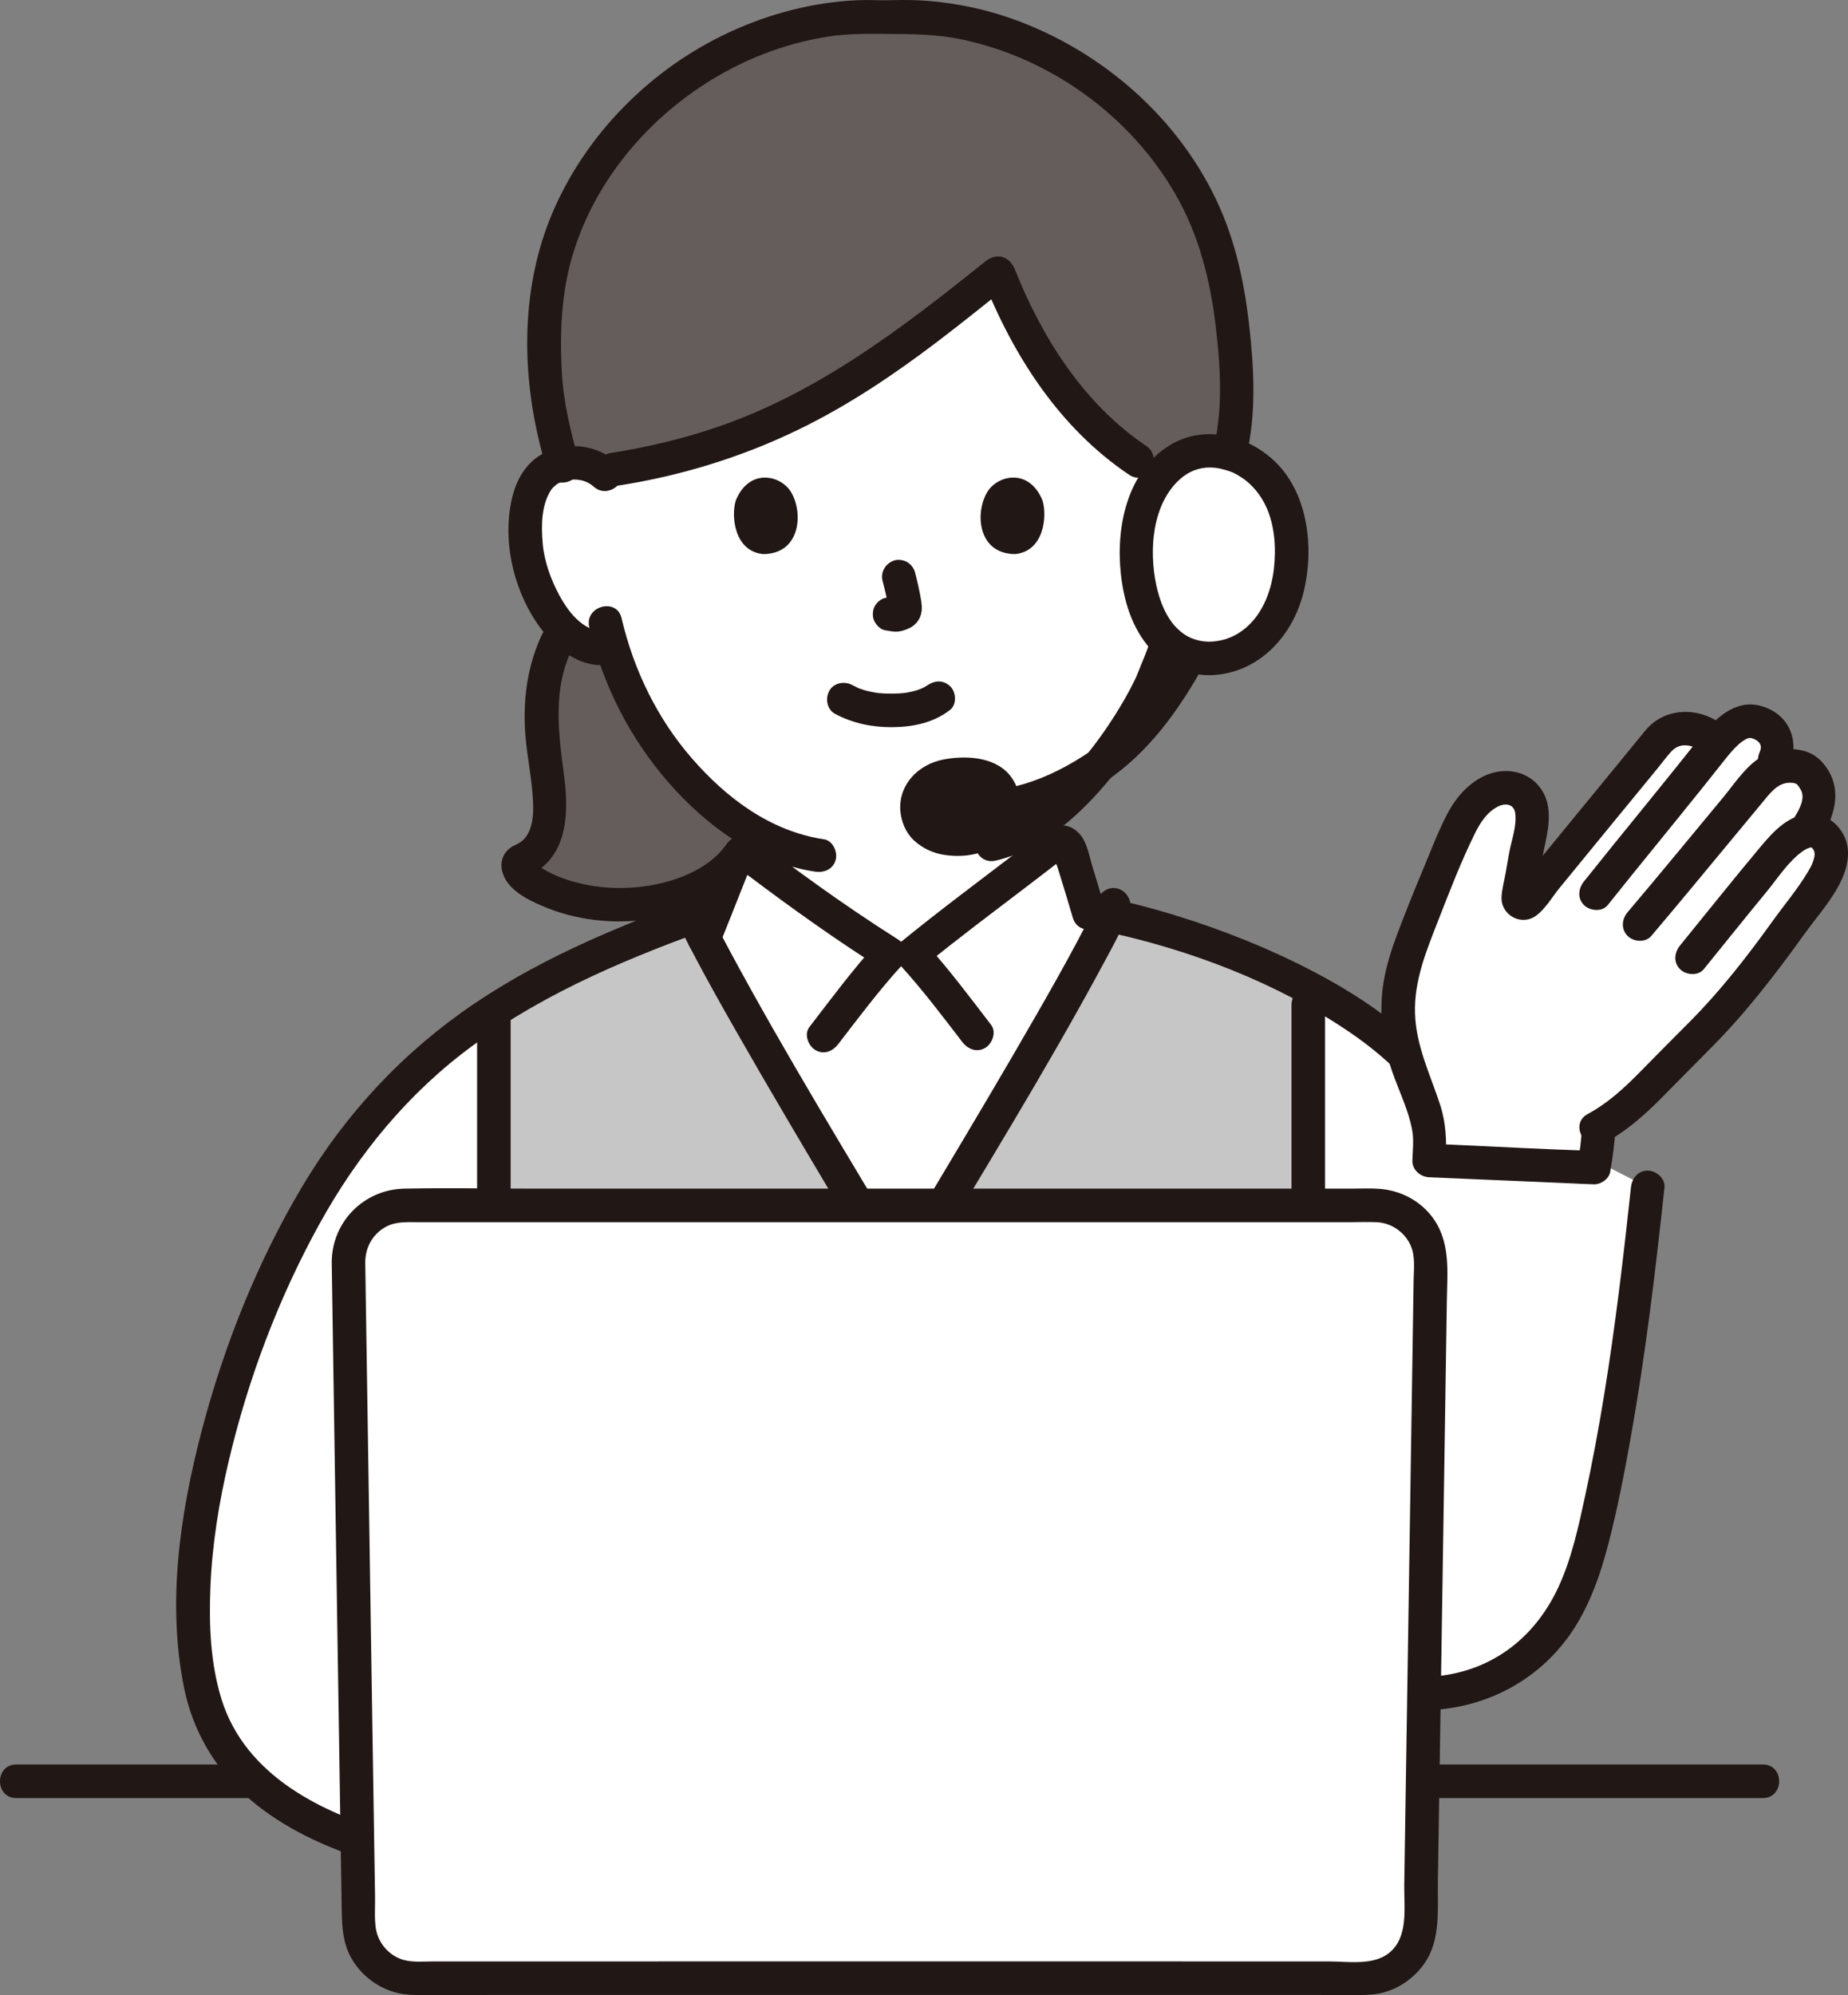
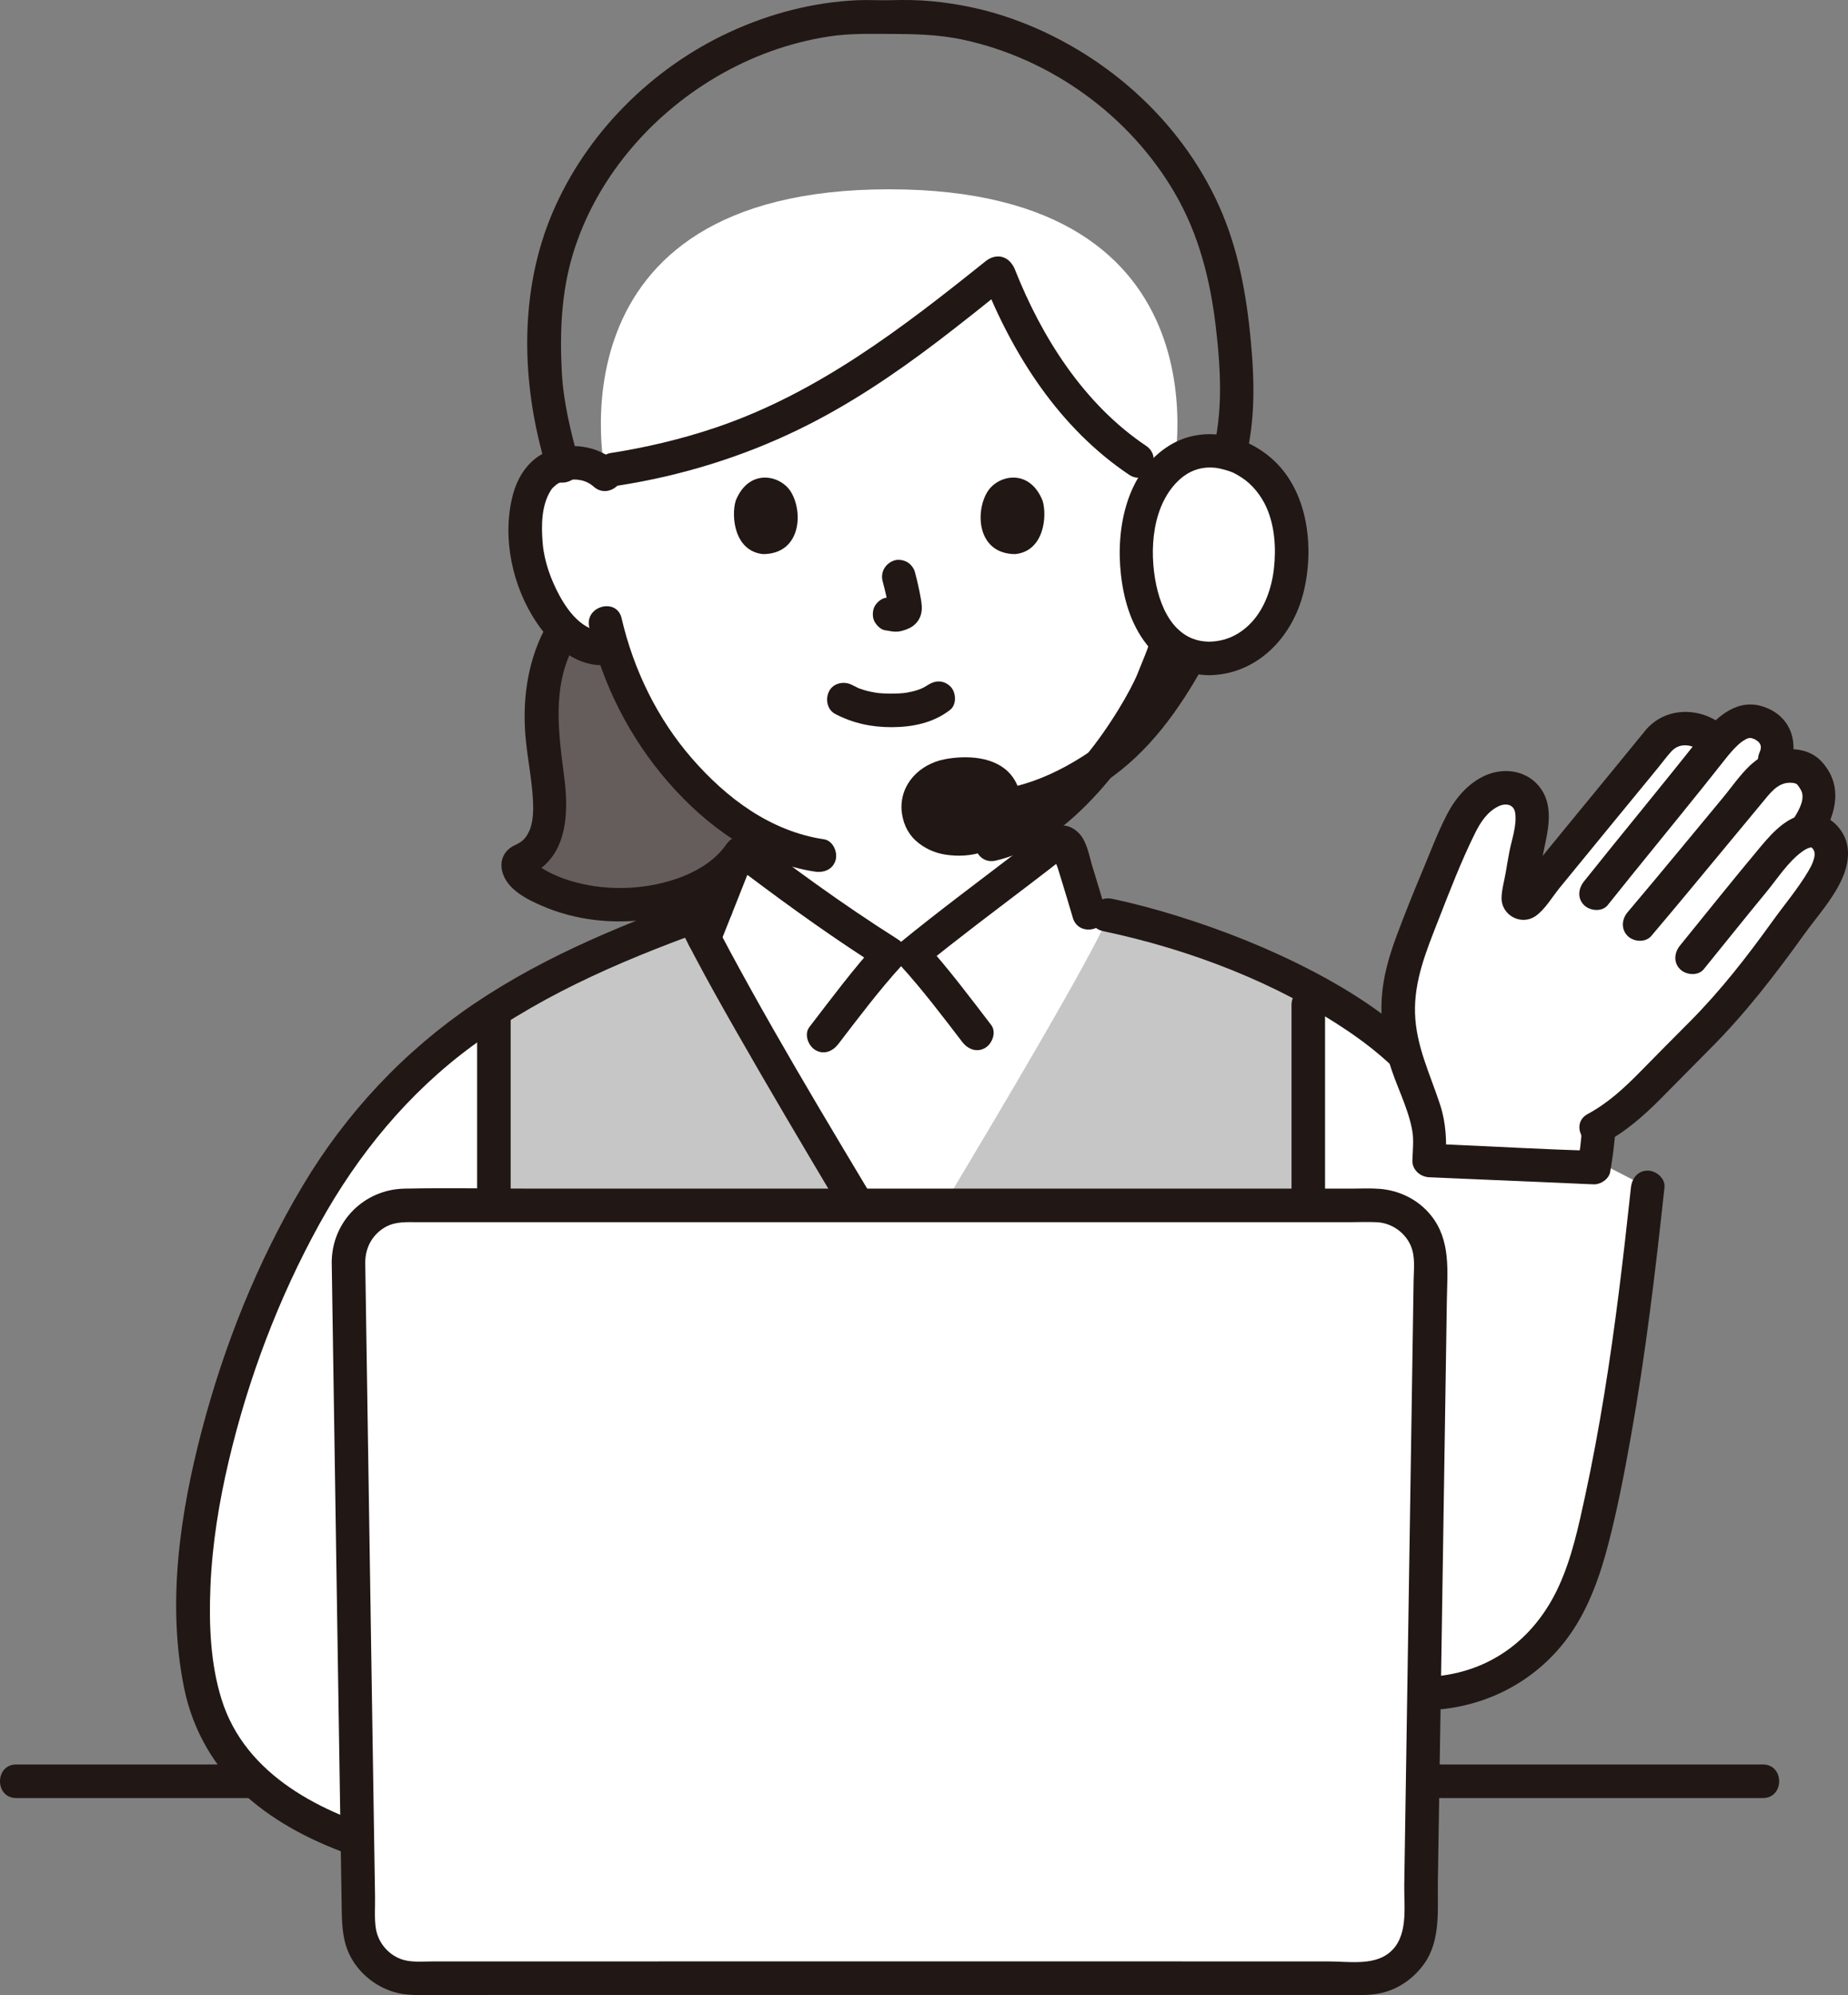
<svg xmlns="http://www.w3.org/2000/svg" id="b" width="264.491" height="285.451" viewBox="0 0 264.491 285.451">
  <rect x="0" y="0" width="264.491" height="285.451" fill="#808080" stroke="none" />
  <defs>
    <style>.d{fill:none;}.d,.e,.f,.g,.h{stroke-width:0px;}.e{fill:#211715;}.f{fill:#645d5c;}.g{fill:#fff;}.h{fill:#c6c6c6;}</style>
  </defs>
  <g id="c">
    <path class="e" d="M2.318,257.259c2.581,0,5.162,0,7.742,0,6.2,0,12.401,0,18.601,0,8.904,0,17.809,0,26.713,0,10.754,0,21.509,0,32.263,0,11.776,0,23.552,0,35.328,0,11.883,0,23.765,0,35.648,0,11.072,0,22.145,0,33.217,0,9.434,0,18.868,0,28.303,0,6.945,0,13.889,0,20.834,0,3.538,0,7.076,0,10.615,0,.245,0,.49,0,.735,0,3.089,0,3.094-4.8,0-4.8-2.585,0-5.17,0-7.755,0-6.204,0-12.407,0-18.611,0-8.907,0-17.814,0-26.721,0-10.756,0-21.512,0-32.268,0-11.777,0-23.554,0-35.33,0-11.882,0-23.765,0-35.647,0-11.071,0-22.142,0-33.213,0-9.432,0-18.864,0-28.296,0-6.941,0-13.883,0-20.824,0-3.534,0-7.068,0-10.602,0-.244,0-.488,0-.732,0-3.089,0-3.094,4.8,0,4.8h0Z" />
    <path class="g" d="M121.054,132.38c-5.625-3.824-10.338-7.371-13.705-9.903-.749-.563-1.812-.242-2.149.632-.511,1.327-1.703,4.329-2.732,6.909-23.936,8.458-42.261,17.676-55.506,38.316-11.756,18.32-23.035,51.317-18.137,73.312,2.946,13.23,14.727,19.607,26.919,22.991h118.286c0-20.724,0-52.647,0-52.647,1.841,9.67,6.352,19.187,14.188,25.144,10.154,7.719,25.484,6.92,33.63-3.428,3.782-4.805,5.502-10.883,6.85-16.847,3.488-15.43,5.437-31.257,7.126-46.971l-32.697-16.829c-11.731-12.998-36.119-20.825-47.35-22.666-1.18-4.019-1.954-6.412-2.703-8.885-.287-.948-1.432-1.316-2.206-.699-3.976,3.169-14.464,10.943-20.255,15.68h-3.3c-2.187-1.382-4.28-2.763-6.26-4.109Z" />
    <path class="h" d="M187.247,172.467c.002-9.022.004-20.298.01-31.127-9.922-5.28-21.016-8.793-28.515-10.384-3.248,7.214-15.222,27.337-23.702,41.511,19.838,0,38.988,0,52.207,0Z" />
    <path class="h" d="M90.424,172.467c-7.261,0-13.96,0-19.738,0,0-7.611,0-17.179-.005-27.844,8.412-5.42,17.935-9.573,28.619-13.469.26.578.455,1.011.455,1.011,3.879,8.063,15.011,26.871,23.015,40.302-11.225,0-22.322,0-32.347,0Z" />
    <path class="g" d="M167.86,67.923c1.334-1.282,3.13-1.763,4.668-1.709,3.346.118,4.77,1.928,5.382,2.99,1.829,3.172,1.752,9.016.524,12.633-.869,2.561-2.294,6.479-5.727,9.288-1.415,1.158-3.497,1.92-5.488,1.584l-.379-.064c-.65,1.897-1.462,3.583-1.737,4.416-1.161,3.152-6.743,12.949-14.231,19.038-.003,2.473-.003,4.71-.003,4.71-3.976,3.169-14.464,10.943-20.255,15.68h-3.3c-8.399-5.309-15.413-10.589-19.965-14.012,0,0,0-1.637-.003-3.696-3.881-2.302-7.487-5.53-10.715-9.395-4.692-5.615-7.448-11.646-9.026-16.742-2.081.48-4.307-.3-5.795-1.518-3.433-2.809-4.858-6.727-5.727-9.288-1.228-3.616-1.305-9.461.524-12.633.613-1.063,2.036-2.872,5.382-2.99,1.538-.054,3.334.427,4.668,1.709,0,0-9.126-40.841,40.601-40.841s40.601,40.841,40.601,40.841Z" />
    <path class="f" d="M77.527,101.138c.015-.34.034-.672.058-.998.038-.528.088-1.037.148-1.53.465-3.503,1.513-6.201,2.955-8.51.348.354.722.697,1.123,1.026,1.488,1.218,3.714,1.998,5.795,1.518,1.577,5.097,4.334,11.127,9.026,16.743,3.213,3.846,6.8,7.062,10.66,9.362-.061.349-.096.54-.096.54-.512,2.83-3.178,5.599-6.994,7.529-2.159,1.092-4.687,1.915-7.402,2.329-6.451.979-12.555-.458-16.519-2.89-.679-.411-1.39-.916-1.824-1.595-.15-.245-.276-.513-.284-.798-.008-.118.024-.576.166-.624,3.553-1.2,4.525-4.872,4.351-8.599-.182-3.743-1.129-7.573-1.192-11.316-.01-.76,0-1.488.031-2.186Z" />
    <path class="e" d="M77.792,90.339c-2.408,4.798-3.067,10.262-2.533,15.57.285,2.838.86,5.646,1.016,8.496.097,1.775.073,3.897-1.05,5.388-.404.537-.92.856-1.526,1.131-1.589.722-2.292,2.282-1.753,3.99.758,2.403,3.455,3.753,5.608,4.685,4.85,2.099,10.207,2.664,15.423,1.926,5.754-.814,11.748-3.417,15.145-8.315.739-1.066.196-2.665-.861-3.284-1.193-.698-2.543-.207-3.284.861-2.924,4.217-9.058,5.989-13.916,6.233-2.628.132-5.241-.113-7.78-.812-1.126-.31-2.236-.688-3.286-1.202-.464-.227-.918-.473-1.36-.738-.22-.132-.458-.252-.661-.408l-.305-.274c-.324-.394-.41-.106-.258.863l-1.434,1.103c6.189-2.281,6.503-8.808,5.768-14.443-.805-6.168-1.716-12.551,1.194-18.349,1.382-2.753-2.757-5.187-4.145-2.423h0Z" />
    <path class="e" d="M141.86,146.649c-3.084-4.019-6.136-8.107-9.549-11.857v3.394c4.745-3.873,9.656-7.542,14.525-11.255,1.08-.824,2.159-1.648,3.235-2.478.495-.382.989-.763,1.481-1.148.213-.166.53-.339.699-.549l.16-.127c-.545.427-1.057.359-1.535-.204-.135.233.404,1.418.492,1.703.187.606.375,1.211.562,1.817.55,1.785,1.089,3.573,1.615,5.365.868,2.958,5.502,1.699,4.629-1.276-.587-2.002-1.192-3.998-1.808-5.991-.477-1.544-.77-3.574-1.899-4.774-2.881-3.062-6.368.698-8.531,2.354-5.695,4.359-11.463,8.634-17.02,13.169-1.037.847-.802,2.514,0,3.394,3.138,3.448,5.962,7.19,8.798,10.886.788,1.027,2.065,1.574,3.284.861,1.01-.591,1.655-2.249.861-3.284h0Z" />
    <path class="e" d="M103.103,134.882c.816-2.061,1.643-4.118,2.461-6.177.486-1.223.971-2.445,1.451-3.67.08-.205.16-.41.24-.615.046-.119.093-.238.139-.358.099-.231.08-.217-.057.044-.131.32-.398.483-.803.49-.465-.125-.521-.083-.167.124.196.245.584.44.836.63,6.146,4.624,12.403,9.094,18.905,13.207l-.486-3.769c-3.499,3.844-6.621,8.047-9.785,12.166-.79,1.029-.158,2.687.861,3.284,1.237.724,2.491.17,3.284-.861,2.916-3.796,5.81-7.652,9.035-11.194,1.063-1.168.863-2.916-.486-3.769-4-2.531-7.917-5.189-11.765-7.947-1.648-1.182-3.284-2.381-4.911-3.592-1.271-.946-2.721-2.473-4.265-2.914-4.077-1.165-5.15,3.679-6.259,6.476-.948,2.391-1.908,4.778-2.856,7.17-.477,1.206.523,2.635,1.676,2.952,1.364.375,2.473-.466,2.952-1.676h0Z" />
    <path class="e" d="M73.086,190.517v-44.529c0-3.089-4.8-3.094-4.8,0v44.529c0,3.089,4.8,3.094,4.8,0h0Z" />
    <path class="e" d="M56.386,262.32c-10.261-2.867-21.26-8.239-24.673-19.172-1.609-5.152-1.817-10.748-1.597-16.103.25-6.093,1.231-12.128,2.632-18.057,2.781-11.767,7.122-23.269,12.967-33.86,5.489-9.944,12.733-18.778,21.929-25.516,10.688-7.831,23.05-12.891,35.462-17.285,1.221-.432,2.037-1.638,1.676-2.952-.325-1.183-1.725-2.111-2.952-1.676-11.763,4.164-23.535,8.87-33.926,15.882-10.071,6.796-18.381,15.668-24.601,26.102-6.452,10.824-11.233,22.819-14.427,34.993-3.118,11.883-5.019,24.8-2.497,36.976,1.223,5.907,4.297,11.249,8.794,15.273,4.522,4.046,10.029,6.758,15.731,8.721,1.388.478,2.792.905,4.206,1.3,2.98.833,4.252-3.797,1.276-4.629h0Z" />
-     <path class="f" d="M80.082,34.469c-.548,1.62-.997,3.275-1.34,4.957-1.188,5.749-1.041,15.561.044,20.152,0,0,1.085,4.679,1.775,7.143.407-.082.852-.135,1.338-.152,1.517-.053,3.29.421,4.606,1.686l1.459-1.109c25.056-3.863,39.745-16.019,54.902-28.159,1.582,4.133,4.731,9.969,6.352,12.686,2.35,3.941,8.055,10.517,13.603,14.188l4.864,2.242c1.346-1.418,3.235-1.946,4.842-1.889,1.183.042,2.126.295,2.877.652,2.827-8.247,1.177-20.942-.172-27.44-.161-.836-.367-1.672-.587-2.493-.191-.708-.402-1.411-.631-2.107-.596-1.814-1.319-3.587-2.156-5.314-5.045-10.472-14.3-19.052-25.226-23.584-6.16-2.567-12.848-3.857-19.638-3.476-20.695-1.148-40.52,13.107-46.913,32.017Z" />
    <path class="e" d="M82.875,66.082c-1.19-4.298-2.233-8.483-2.467-12.845-.304-5.681-.069-11.434,1.594-16.905,3.251-10.692,11.003-19.746,20.578-25.361,4.951-2.904,10.407-4.89,16.087-5.757,2.78-.424,5.528-.373,8.327-.362,3.658.015,7.16.045,10.759.811,12.607,2.682,23.941,10.855,30.415,22.01,3.416,5.887,5.052,12.37,5.841,19.08.761,6.466,1.166,13.513-1.018,19.754-.428,1.223.487,2.626,1.676,2.952,1.323.364,2.523-.448,2.952-1.676,2.105-6.015,1.989-12.791,1.399-19.056-.621-6.583-1.787-13.083-4.495-19.154-5.592-12.537-16.73-22.277-29.587-26.862-3.786-1.35-7.732-2.187-11.733-2.55-1.916-.174-3.825-.189-5.746-.134-1.597.046-3.194-.069-4.795.005-6.336.296-12.501,1.911-18.249,4.567-11.175,5.164-20.55,14.541-25.364,25.9-4.371,10.312-4.46,22.059-1.835,32.829.328,1.347.663,2.692,1.032,4.028.823,2.973,5.455,1.711,4.629-1.276h0Z" />
    <path class="e" d="M164.032,63.789c-8.867-5.951-14.908-15.464-18.781-25.246-.477-1.204-1.606-2.046-2.952-1.676-1.146.315-2.156,1.74-1.676,2.952,4.365,11.027,10.988,21.404,20.986,28.114,2.572,1.726,4.977-2.43,2.423-4.145h0Z" />
    <path class="e" d="M141.061,37.376c-11.921,9.551-24.054,18.898-38.712,23.831-4.893,1.647-9.925,2.826-15.024,3.624-1.282.201-1.992,1.804-1.676,2.952.376,1.367,1.667,1.877,2.952,1.676,8.928-1.398,17.573-4.059,25.706-8.007,7.065-3.429,13.596-7.815,19.838-12.558,3.484-2.648,6.895-5.389,10.31-8.125,1.012-.811.846-2.548,0-3.394-1-1-2.379-.813-3.394,0h0Z" />
    <path class="e" d="M189.645,190.517v-46.734c0-3.089-4.8-3.094-4.8,0v46.734c0,3.089,4.8,3.094,4.8,0h0Z" />
    <path class="e" d="M204.826,151.361c-4.713-5.175-10.712-9.138-16.879-12.368s-12.751-5.86-19.427-7.934c-3.086-.959-6.21-1.8-9.372-2.466-3.013-.635-4.302,3.99-1.276,4.629,12.365,2.608,24.841,7.346,35.315,14.478,3.002,2.044,5.797,4.369,8.245,7.057,2.085,2.289,5.471-1.113,3.394-3.394h0Z" />
    <path class="e" d="M233.426,169.888c-1.068,9.917-2.228,19.826-3.834,29.672-.793,4.865-1.692,9.714-2.736,14.533-.934,4.31-1.883,8.739-3.715,12.775-3.053,6.725-8.506,11.446-15.855,12.735-6.46,1.133-13.429-.837-18.446-5.022-6.993-5.835-10.791-14.446-12.496-23.228-.247-1.273-1.772-2.001-2.952-1.676-1.331.366-1.924,1.676-1.676,2.952,1.668,8.595,5.334,17.085,11.57,23.363,5.627,5.664,13.302,8.996,21.34,8.677s15.411-4.186,20.057-10.775c2.738-3.882,4.343-8.503,5.528-13.065,1.301-5.01,2.282-10.116,3.192-15.209,2.115-11.835,3.535-23.782,4.822-35.731.139-1.291-1.203-2.4-2.4-2.4-1.413,0-2.261,1.106-2.4,2.4h0Z" />
    <path class="e" d="M119.538,102.149c2.541,1.342,5.276,1.912,8.151,1.893,2.969-.019,5.918-.624,8.29-2.472.995-.775.875-2.591,0-3.394-1.055-.969-2.332-.827-3.394,0,.745-.58.236-.185.045-.062-.16.103-.325.198-.494.286-.222.116-.78.252-.103.072-.23.061-.454.174-.681.248-.623.2-1.261.332-1.906.435.357-.057.134-.019-.095.004-.187.019-.374.034-.562.046-.451.029-.903.041-1.355.038-.405-.002-.809-.016-1.213-.044-.185-.013-.371-.028-.556-.046-.086-.009-.765-.128-.182-.017-.6-.114-1.194-.22-1.781-.395-.25-.075-.493-.164-.739-.248-.583-.199.431.214-.096-.035-.305-.144-.606-.294-.905-.452-1.11-.586-2.66-.318-3.284.861-.586,1.109-.324,2.658.861,3.284h0Z" />
    <path class="e" d="M126.321,83.14c.348,1.328.682,2.676.882,4.035l-.086-.638c.024.186.034.37.015.557l.086-.638c-.013.087-.032.168-.061.25l.242-.573c-.026.058-.053.108-.088.161l.375-.486c-.041.05-.081.089-.132.13l.486-.375c-.102.065-.21.118-.32.169l.573-.242c-.176.073-.35.127-.539.157l.638-.086c-.17.02-.336.019-.506,0l.638.086c-.191-.027-.378-.073-.569-.099-.319-.1-.638-.114-.957-.043-.319.014-.617.109-.892.285-.498.291-.973.862-1.103,1.434-.14.614-.11,1.304.242,1.849.312.484.835,1.022,1.434,1.103.463.062.913.179,1.385.2.738.032,1.42-.197,2.078-.5.82-.378,1.463-1.133,1.681-2.016.185-.75.108-1.383-.019-2.134-.22-1.3-.52-2.589-.855-3.864-.152-.579-.588-1.133-1.103-1.434s-1.273-.429-1.849-.242c-1.25.404-2.018,1.651-1.676,2.952h0Z" />
    <path class="e" d="M105.302,71.624c-.674,2.19-.235,7.228,3.914,7.657,5.484-.033,5.775-6.124,3.929-8.987-1.511-2.345-5.955-3.32-7.844,1.331Z" />
    <path class="e" d="M149.215,71.624c.674,2.19.235,7.228-3.914,7.656-5.484-.033-5.776-6.124-3.93-8.988,1.511-2.345,5.955-3.32,7.844,1.331Z" />
    <path class="e" d="M165.358,88.613c-.392,2.905-1.693,5.562-2.749,8.266.166-.426.111-.254-.021.028-.082.175-.163.351-.247.525-.194.401-.396.797-.604,1.19-.509.962-1.054,1.905-1.622,2.833-2.927,4.784-6.486,9.301-10.841,12.867-2.389,1.957-5.079,3.494-8.052,4.185-3.008.698-1.735,5.328,1.276,4.629,6.206-1.441,11.388-5.93,15.46-10.633,3.419-3.949,6.6-8.401,8.776-13.173,1.353-2.969,2.816-6.199,3.254-9.44.173-1.283-.308-2.576-1.676-2.952-1.118-.307-2.778.383-2.952,1.676h0Z" />
    <path class="e" d="M84.334,89.728c1.905,8.187,5.782,15.836,11.303,22.178,5.434,6.243,12.656,11.553,21.013,12.805,1.28.192,2.58-.321,2.952-1.676.311-1.133-.387-2.759-1.676-2.952-7.639-1.144-13.929-5.865-18.895-11.571s-8.353-12.689-10.068-20.06c-.7-3.007-5.329-1.734-4.629,1.276h0Z" />
    <path class="e" d="M88.355,66.226c-2.81-2.521-6.838-3.109-10.273-1.512-2.537,1.18-4.043,3.594-4.716,6.236-1.543,6.06-.005,13.056,3.484,18.197,2.34,3.448,5.999,6.551,10.448,5.962,1.285-.17,2.4-.981,2.4-2.4,0-1.165-1.106-2.571-2.4-2.4-3.433.454-5.751-2.385-7.241-5.132-1.218-2.248-2.156-4.838-2.38-7.394-.222-2.535-.225-5.632,1.286-7.815.152-.212.154-.214.006-.007.074-.087.152-.171.233-.252.072-.064.557-.473.395-.358.445-.314.924-.5,1.453-.619,1.369-.308,2.849-.063,3.91.889,2.294,2.057,5.699-1.326,3.394-3.394h0Z" />
-     <path class="e" d="M169.557,69.62c1.018-.913,2.403-1.173,3.728-.927.601.112,1.134.304,1.635.657-.214-.151.266.233.313.274.11.108.215.22.316.337-.148-.208-.146-.206.006.007,1.508,2.18,1.512,5.282,1.286,7.815-.229,2.559-1.162,5.142-2.38,7.394-1.486,2.748-3.81,5.586-7.241,5.132-1.287-.17-2.4,1.225-2.4,2.4,0,1.438,1.109,2.229,2.4,2.4,7.332.97,11.793-7.03,13.626-12.932,1.642-5.286,1.641-13.545-3.503-16.972-3.431-2.286-8.197-1.655-11.18,1.021-2.304,2.067,1.099,5.452,3.394,3.394h0Z" />
    <path class="d" d="M145.709,121.361c0,1.241,0,2.098.135,4.051.087,1.116.173,2.319.587,3.406.548,1.424,1.299,2.665,2.492,3.637,1.434,1.155,2.896,1.963,4.474,2.675" />
    <path class="d" d="M100.86,135.631c2.04-.837,3.849-1.742,5.639-3.175,1.193-.972,1.944-2.213,2.492-3.637.414-1.087.5-2.29.587-3.406.144-1.953.135-2.81.144-4.051" />
-     <path class="e" d="M157.042,128.817c-.07.195-.148.387-.221.581-.207.556.227-.483-.048.111-.232.502-.459,1.006-.701,1.504-.633,1.305-1.305,2.591-1.988,3.871-1.857,3.482-3.804,6.917-5.768,10.34-4.641,8.088-9.412,16.1-14.196,24.104-2.198,3.678-4.404,7.352-6.597,11.033-1.585,2.66,2.563,5.077,4.145,2.423,8.824-14.809,17.944-29.485,26.126-44.664,1.4-2.598,2.886-5.238,3.878-8.027.434-1.221-.492-2.627-1.676-2.952-1.328-.365-2.516.451-2.952,1.676h0Z" />
    <path class="e" d="M130.273,180.362c-8.742-14.696-17.734-29.285-25.841-44.345-.808-1.501-1.604-3.008-2.356-4.538-.28-.569-.554-1.14-.813-1.719-.055-.123-.106-.249-.164-.371-.201-.424.199.507.049.117-.088-.23-.181-.457-.263-.689-.432-1.221-1.638-2.037-2.952-1.676-1.183.325-2.111,1.725-1.676,2.952.849,2.398,2.086,4.679,3.271,6.922,1.848,3.498,3.791,6.947,5.751,10.383,4.64,8.136,9.416,16.196,14.207,24.244,2.212,3.715,4.431,7.426,6.642,11.142,1.578,2.653,5.729.241,4.145-2.423h0Z" />
    <path class="g" d="M49.876,180.585c.309,20.541,1.141,74.312,1.464,94.589.07,4.37,3.629,7.867,7.999,7.865,26.143-.013,109.815-.013,135.957,0,4.37.002,7.93-3.495,7.999-7.865.324-20.277,1.155-74.049,1.464-94.59.067-4.466-3.529-8.116-7.995-8.116-26.788-.002-112.128,0-138.897,0-4.466,0-8.06,3.651-7.993,8.117Z" />
    <path class="e" d="M47.476,180.585c.27,17.918.547,35.835.825,53.753.146,9.436.293,18.871.441,28.307.056,3.586.113,7.172.17,10.758.038,2.384.178,4.645,1.382,6.779,1.308,2.319,3.549,4.068,6.092,4.833,1.765.531,3.624.424,5.443.423,1.389,0,2.779-.001,4.168-.002,3.406-.001,6.811-.002,10.217-.003,8.508-.002,17.016-.003,25.525-.004,19.091-.002,38.183-.001,57.274,0,8.07,0,16.141.002,24.211.004,3.077,0,6.154.002,9.23.003,1.608,0,3.242.091,4.831-.197,2.648-.48,4.981-2.078,6.535-4.25,2.427-3.391,1.909-7.845,1.972-11.801.064-4.042.127-8.084.19-12.126.154-9.867.308-19.735.46-29.602.151-9.79.302-19.581.452-29.371.061-3.978.122-7.956.182-11.934.065-4.291.605-8.679-2.274-12.264-1.798-2.239-4.492-3.572-7.34-3.794-1.352-.105-2.735-.03-4.091-.03-3.124,0-6.248,0-9.371,0-8.107,0-16.215,0-24.322,0-19.124,0-38.248,0-57.371,0-8.61,0-17.219,0-25.829,0-6.198,0-12.412-.127-18.609,0-5.778.119-10.355,4.728-10.393,10.517-.02,3.089,4.78,3.093,4.8,0,.014-2.117,1.053-4.002,2.922-5.041,1.445-.804,3.05-.675,4.644-.675,2.912,0,5.823,0,8.735,0,7.598,0,15.196,0,22.794,0,18.633,0,37.266,0,55.899,0,15.337,0,30.674,0,46.011,0,1.272,0,2.565-.065,3.835.008,2.062.118,3.937,1.427,4.777,3.316.696,1.565.453,3.362.427,5.03-.026,1.709-.052,3.417-.078,5.126-.133,8.713-.266,17.426-.401,26.139-.283,18.391-.568,36.783-.859,55.174-.052,3.269.672,7.554-2.245,9.818-2.27,1.762-5.803,1.159-8.515,1.158-7.02-.003-14.039-.004-21.059-.005-18.242-.003-36.484-.003-54.726-.003-16.147,0-32.295.002-48.442.007-1.389,0-2.779,0-4.168.002-1.482,0-3.068.178-4.479-.353-1.869-.703-3.261-2.423-3.561-4.401-.22-1.453-.086-3.041-.11-4.511-.13-8.208-.258-16.417-.386-24.625-.294-18.87-.586-37.74-.873-56.611-.049-3.184-.097-6.368-.145-9.552-.046-3.086-4.847-3.095-4.8,0Z" />
    <path class="e" d="M168.212,92.641c-3.149,5.686-6.863,11.289-12.342,14.979-2.872,1.934-6.006,3.569-9.332,4.557-3.54,1.051-7.096,1.426-10.773,1.564-3.079.115-3.094,4.916,0,4.8,4.081-.153,8.121-.57,12.049-1.735,3.706-1.1,7.278-2.882,10.479-5.04,6.186-4.172,10.493-10.253,14.064-16.701,1.498-2.705-2.646-5.128-4.145-2.423h0Z" />
    <path class="g" d="M173.041,94.21c-5.908,0-10.386-5.487-10.386-15.188s5.411-14.535,10.388-14.535c5.062,0,11.801,3.992,11.801,14.535,0,9.169-5.213,15.188-11.804,15.188Z" />
    <path class="e" d="M173.041,91.81c-1.751-.024-3.272-.611-4.585-1.923-1.545-1.544-2.469-3.835-2.959-6.129-1.08-5.06-.599-11.643,3.397-15.21,1.267-1.13,2.783-1.688,4.35-1.659.204.004.407.019.611.031.086.005.758.111.195.016.429.072.853.166,1.271.287,1.03.297,1.341.434,2.368,1.089,1.448.924,2.793,2.513,3.595,4.338,1.179,2.684,1.367,5.843,1.042,8.722-.311,2.749-1.304,5.625-3.19,7.658-1.681,1.811-3.747,2.747-6.094,2.778-3.086.041-3.095,4.842,0,4.8,6.91-.093,11.947-5.446,13.531-11.885s.645-14.668-4.688-19.227c-3.989-3.41-9.818-4.636-14.469-1.786-6.161,3.776-7.743,11.823-6.983,18.512.436,3.842,1.583,7.625,4.18,10.576,2.139,2.43,5.21,3.767,8.43,3.81,3.09.042,3.091-4.758,0-4.8Z" />
    <path class="e" d="M131.257,115.902c-.209-2.97,2.058-4.962,6.076-5.103,4.046-.142,6.096,1.471,6.218,3.804.123,2.353-1.752,5.2-5.8,5.466-3.655.24-6.326-1.502-6.494-4.167Z" />
-     <path class="e" d="M133.657,115.902c-.014-.238-.003-.472-.002-.71.003-.501-.135.578-.017.1.021-.086.035-.173.057-.258.032-.127.076-.249.114-.374.071-.234.165-.084-.094.217.129-.149.311-.483.394-.659-.212.445-.278.331-.13.184.094-.093.18-.192.277-.282.039-.036.17-.123.202-.177l-.27.208c.075-.055.151-.108.229-.158.203-.132.417-.239.63-.353.318-.171-.114.123-.157.06.006.009.384-.139.445-.159.264-.085.533-.155.804-.212.147-.031.369-.109.519-.094-.058-.006-.563.052-.093.017.723-.055,1.444-.083,2.168-.026.08.006.281,0,.367.035-.534-.212-.139-.018.052.019.263.051.524.114.78.193.096.03.19.067.287.096.497.152-.484-.262-.044-.019.212.117.419.263.633.37.256.128-.425-.428-.139-.105.052.059.122.11.178.167.023.023.222.269.24.265-.241.044-.302-.485-.168-.203.045.095.115.214.175.3.166.237-.213.029-.099-.257-.013.033.157.621.188.676-.204-.35-.041-.551-.036-.219.002.098.01.196.01.294,0,.079-.007.157-.007.235,0,.489-.142-.063.032-.162-.056.032-.121.533-.14.598-.024.08-.054.158-.079.238-.13.42.29-.532.016-.046-.097.172-.185.346-.293.512-.171.262-.322.212.058-.05-.058.04-.127.152-.179.209-.159.176-.334.33-.506.493-.37.351.464-.288.02-.017-.13.079-.253.167-.385.244-.113.066-.231.121-.345.185-.254.142-.343.004.056-.012-.245.01-.573.2-.813.261-.116.029-.232.056-.349.08l-.18.035c-.27.044-.244.042.077-.004-.211.137-.83.056-1.064.056-.279,0-.747.062-1.007-.055l.289.039c-.113-.018-.226-.038-.339-.06-.164-.033-.327-.071-.489-.115-.131-.036-.26-.075-.389-.118-.076-.025-.151-.051-.225-.08-.243-.096-.195-.076.143.061.002-.017-.652-.364-.715-.4-.307-.179-.042-.215.083.077-.04-.094-.231-.202-.311-.282-.072-.071-.19-.263-.278-.304.183.087.3.434.059.046-.056-.09-.098-.211-.164-.293-.082-.166-.047-.077.103.267-.033-.084-.064-.169-.091-.255-.028-.087-.052-.175-.074-.263-.159-.655.017.385-.018-.053-.1-1.248-1.032-2.461-2.4-2.4-1.214.054-2.508,1.06-2.4,2.4.133,1.65.738,3.195,1.968,4.346,1.188,1.112,2.742,1.826,4.346,2.067,3.601.541,7.309-.4,9.507-3.461,1.726-2.403,1.707-5.794-.235-8.049-2.215-2.57-6.331-2.732-9.41-2.141-3.529.678-6.39,3.491-6.176,7.237.071,1.251,1.053,2.46,2.4,2.4,1.239-.056,2.476-1.058,2.4-2.4Z" />
+     <path class="e" d="M133.657,115.902c-.014-.238-.003-.472-.002-.71.003-.501-.135.578-.017.1.021-.086.035-.173.057-.258.032-.127.076-.249.114-.374.071-.234.165-.084-.094.217.129-.149.311-.483.394-.659-.212.445-.278.331-.13.184.094-.093.18-.192.277-.282.039-.036.17-.123.202-.177l-.27.208c.075-.055.151-.108.229-.158.203-.132.417-.239.63-.353.318-.171-.114.123-.157.06.006.009.384-.139.445-.159.264-.085.533-.155.804-.212.147-.031.369-.109.519-.094-.058-.006-.563.052-.093.017.723-.055,1.444-.083,2.168-.026.08.006.281,0,.367.035-.534-.212-.139-.018.052.019.263.051.524.114.78.193.096.03.19.067.287.096.497.152-.484-.262-.044-.019.212.117.419.263.633.37.256.128-.425-.428-.139-.105.052.059.122.11.178.167.023.023.222.269.24.265-.241.044-.302-.485-.168-.203.045.095.115.214.175.3.166.237-.213.029-.099-.257-.013.033.157.621.188.676-.204-.35-.041-.551-.036-.219.002.098.01.196.01.294,0,.079-.007.157-.007.235,0,.489-.142-.063.032-.162-.056.032-.121.533-.14.598-.024.08-.054.158-.079.238-.13.42.29-.532.016-.046-.097.172-.185.346-.293.512-.171.262-.322.212.058-.05-.058.04-.127.152-.179.209-.159.176-.334.33-.506.493-.37.351.464-.288.02-.017-.13.079-.253.167-.385.244-.113.066-.231.121-.345.185-.254.142-.343.004.056-.012-.245.01-.573.2-.813.261-.116.029-.232.056-.349.08c-.27.044-.244.042.077-.004-.211.137-.83.056-1.064.056-.279,0-.747.062-1.007-.055l.289.039c-.113-.018-.226-.038-.339-.06-.164-.033-.327-.071-.489-.115-.131-.036-.26-.075-.389-.118-.076-.025-.151-.051-.225-.08-.243-.096-.195-.076.143.061.002-.017-.652-.364-.715-.4-.307-.179-.042-.215.083.077-.04-.094-.231-.202-.311-.282-.072-.071-.19-.263-.278-.304.183.087.3.434.059.046-.056-.09-.098-.211-.164-.293-.082-.166-.047-.077.103.267-.033-.084-.064-.169-.091-.255-.028-.087-.052-.175-.074-.263-.159-.655.017.385-.018-.053-.1-1.248-1.032-2.461-2.4-2.4-1.214.054-2.508,1.06-2.4,2.4.133,1.65.738,3.195,1.968,4.346,1.188,1.112,2.742,1.826,4.346,2.067,3.601.541,7.309-.4,9.507-3.461,1.726-2.403,1.707-5.794-.235-8.049-2.215-2.57-6.331-2.732-9.41-2.141-3.529.678-6.39,3.491-6.176,7.237.071,1.251,1.053,2.46,2.4,2.4,1.239-.056,2.476-1.058,2.4-2.4Z" />
    <path class="g" d="M224.865,121.242c5.388-6.578,10.896-13.254,12.547-15.312.755-.942,2.314-1.83,4.356-1.715,1.465.082,2.811.899,4.018,2.001,3.234-3.787,5.199-3.384,7.166-2.175,1.465.9,1.845,2.967.986,4.742,0,0-.324.669-.821,1.686,2.052-1.269,4.721-1.084,5.768.044,2.424,2.612,1.631,5.153-.475,8.446,1.006-.261,1.84-.04,2.428.482,1.31,1.166,2.441,3.397-1.074,8.069-3.612,4.799-7.292,10.383-11.481,15.29-3.285,3.848-7.055,7.263-10.552,10.91-2.703,2.818-5.491,5.657-8.902,7.542-.093,1.709-.369,4.045-.694,5.796-.069-.002-.137-.004-.137-.004l-23.455-1.008.096-3.224c-.139-3.173-1.745-6.386-2.856-9.479-1.577-4.363-2.191-9.162-1.18-13.684.535-2.4,1.417-4.656,2.292-6.956,1.861-4.893,3.761-9.24,5.694-13.722,1.051-2.439,2.504-4.716,5.082-5.896,1.339-.605,2.935-.555,4.115.327,1.983,1.487,1.587,4.194,1.091,6.455-.708,3.18-1.046,5.686-1.574,8.542-.134.725.782,1.158,1.246.585,1.9-2.346,4.097-5.036,6.314-7.743Z" />
    <path class="e" d="M229.659,163.531c2.987-1.609,5.565-3.86,7.949-6.252,2.4-2.408,4.771-4.846,7.175-7.251,5.016-5.019,9.268-10.546,13.402-16.299,1.799-2.504,4.047-4.971,5.355-7.775.97-2.079,1.426-4.525.249-6.628-.944-1.688-2.626-2.884-4.605-2.877-3.084.011-5.356,2.49-7.177,4.664-3.912,4.672-7.713,9.433-11.554,14.162-.817,1.005-.983,2.411,0,3.394.844.844,2.573,1.011,3.394,0,2.996-3.688,5.959-7.402,8.982-11.067,1.578-1.913,3.12-4.357,5.155-5.795.349-.247.589-.372.895-.488.03-.011.679-.144.296-.091.443-.062-.106-.082.064.009.327.175-.392-.276.012.002.071.049.153.147.213.215.253.287-.111-.436.058.08.04.122.144.25.2.367-.229-.477-.096-.209-.058-.076.041.139.064.681.041.127.006.138.02.294.002.429-.018.138-.033.343-.208.854-.172.505-.428.967-.7,1.426-1.491,2.516-3.449,4.825-5.156,7.2-3.626,5.045-7.38,9.87-11.765,14.285-2.354,2.37-4.715,4.731-7.051,7.12-2.296,2.348-4.68,4.555-7.589,6.122-2.721,1.465-.3,5.611,2.423,4.145h0Z" />
    <path class="e" d="M260.689,119.843c2.152-3.528,3.089-7.535.026-10.875-2.318-2.528-6.657-2.143-9.248-.27-1.923,1.39-3.371,3.618-4.873,5.429-2.102,2.536-4.201,5.075-6.304,7.61-2.436,2.935-4.876,5.868-7.342,8.779-.837.988-.97,2.424,0,3.394.859.859,2.553.994,3.394,0,3.749-4.426,7.443-8.897,11.142-13.365,1.549-1.871,3.097-3.744,4.652-5.61,1.131-1.356,2.218-2.93,4.008-2.945.329-.003.512.03.585.041.126.019.243.082.368.101-.331-.053.187.141.007-.009.15.124.678.824.807,1.302.353,1.305-.684,2.875-1.367,3.994-1.613,2.644,2.536,5.059,4.145,2.423h0Z" />
    <path class="e" d="M256.01,109.994c1.675-3.838.187-7.828-3.982-8.988-3.724-1.037-6.693,1.926-8.789,4.584-5.439,6.895-11.057,13.646-16.531,20.514-.807,1.013-.989,2.405,0,3.394.837.837,2.582,1.019,3.394,0,4.515-5.664,9.125-11.251,13.656-16.902,1.047-1.306,2.09-2.614,3.125-3.929.575-.731,1.167-1.437,1.85-2.07.193-.179.387-.35.601-.502.099-.07.75-.438.537-.349.214-.089.456-.157.685-.188-.429.058.073.019.221.052-.581-.128.128.065.175.086.632.289-.421-.244.21.091.731.388,1.084.914.704,1.786-.518,1.187-.349,2.576.861,3.284,1.017.595,2.762.333,3.284-.861h0Z" />
    <path class="e" d="M226.415,161.458c-.108,1.662-.299,3.313-.594,4.952l2.314-1.762c-6.868-.177-13.738-.588-20.602-.883l-2.989-.129,2.4,2.4c.083-2.78.049-5.279-.833-7.982-1.425-4.367-3.443-8.383-3.588-13.071s1.627-8.958,3.301-13.239c1.643-4.202,3.292-8.503,5.295-12.549.747-1.51,1.713-3,3.257-3.79,1.084-.554,2.307-.37,2.487.935.25,1.815-.519,3.829-.849,5.587-.182.971-.348,1.946-.513,2.92-.196,1.155-.561,2.382-.594,3.552-.073,2.56,2.826,4.119,4.908,2.639,1.334-.948,2.361-2.729,3.393-3.995,2.406-2.95,4.821-5.894,7.236-8.836,2.272-2.767,4.548-5.532,6.815-8.303.644-.788,1.253-1.625,1.938-2.378,1.359-1.493,3.261-.891,4.717.2,1.038.778,2.682.167,3.284-.861.718-1.227.179-2.504-.861-3.284-3.321-2.491-8.141-2.37-10.864.953-1.568,1.913-3.129,3.832-4.698,5.744-2.351,2.863-4.703,5.724-7.051,8.589-1.189,1.451-2.377,2.903-3.563,4.356-1.116,1.368-2.172,3.067-3.496,4.232l1.059-.617,1.354.341.617,1.059.005.372c.05-.28.1-.559.149-.839.048-.276.095-.552.142-.827.117-.686.231-1.372.35-2.057.265-1.526.569-3.041.89-4.555.518-2.45.856-5.247-.657-7.434-1.846-2.668-5.277-3.207-8.11-1.895-2.355,1.09-4.144,3.181-5.326,5.448-1.4,2.685-2.471,5.589-3.645,8.378-1.245,2.959-2.439,5.939-3.561,8.947-1.086,2.912-1.962,5.855-2.17,8.972-.202,3.039.212,6.154,1.025,9.082.929,3.347,2.709,6.456,3.331,9.888.255,1.409.07,2.897.027,4.32-.04,1.337,1.133,2.346,2.4,2.4l20.636.887c.985.042,1.97.099,2.955.125.97.025,2.134-.757,2.314-1.762.37-2.057.63-4.142.765-6.228.084-1.295-1.163-2.4-2.4-2.4-1.369,0-2.316,1.101-2.4,2.4h0Z" />
  </g>
</svg>